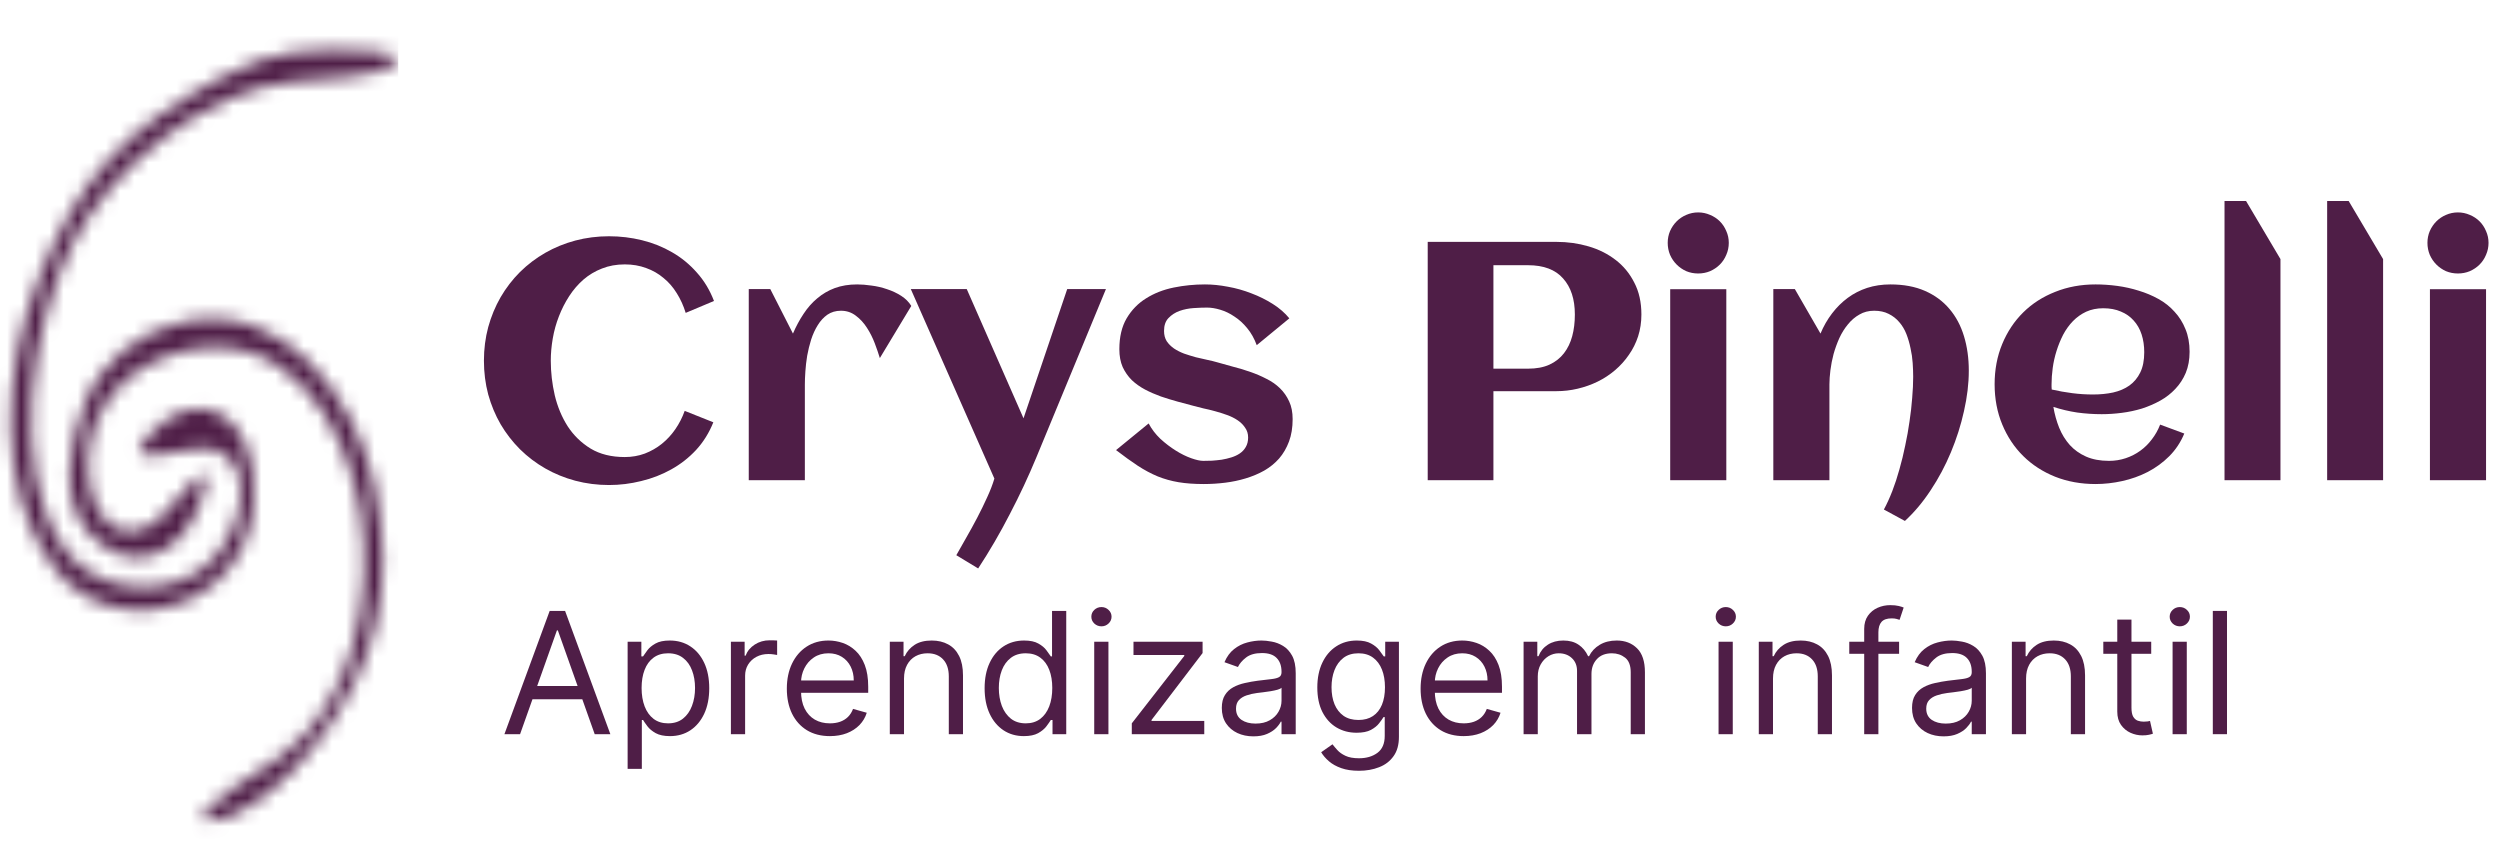
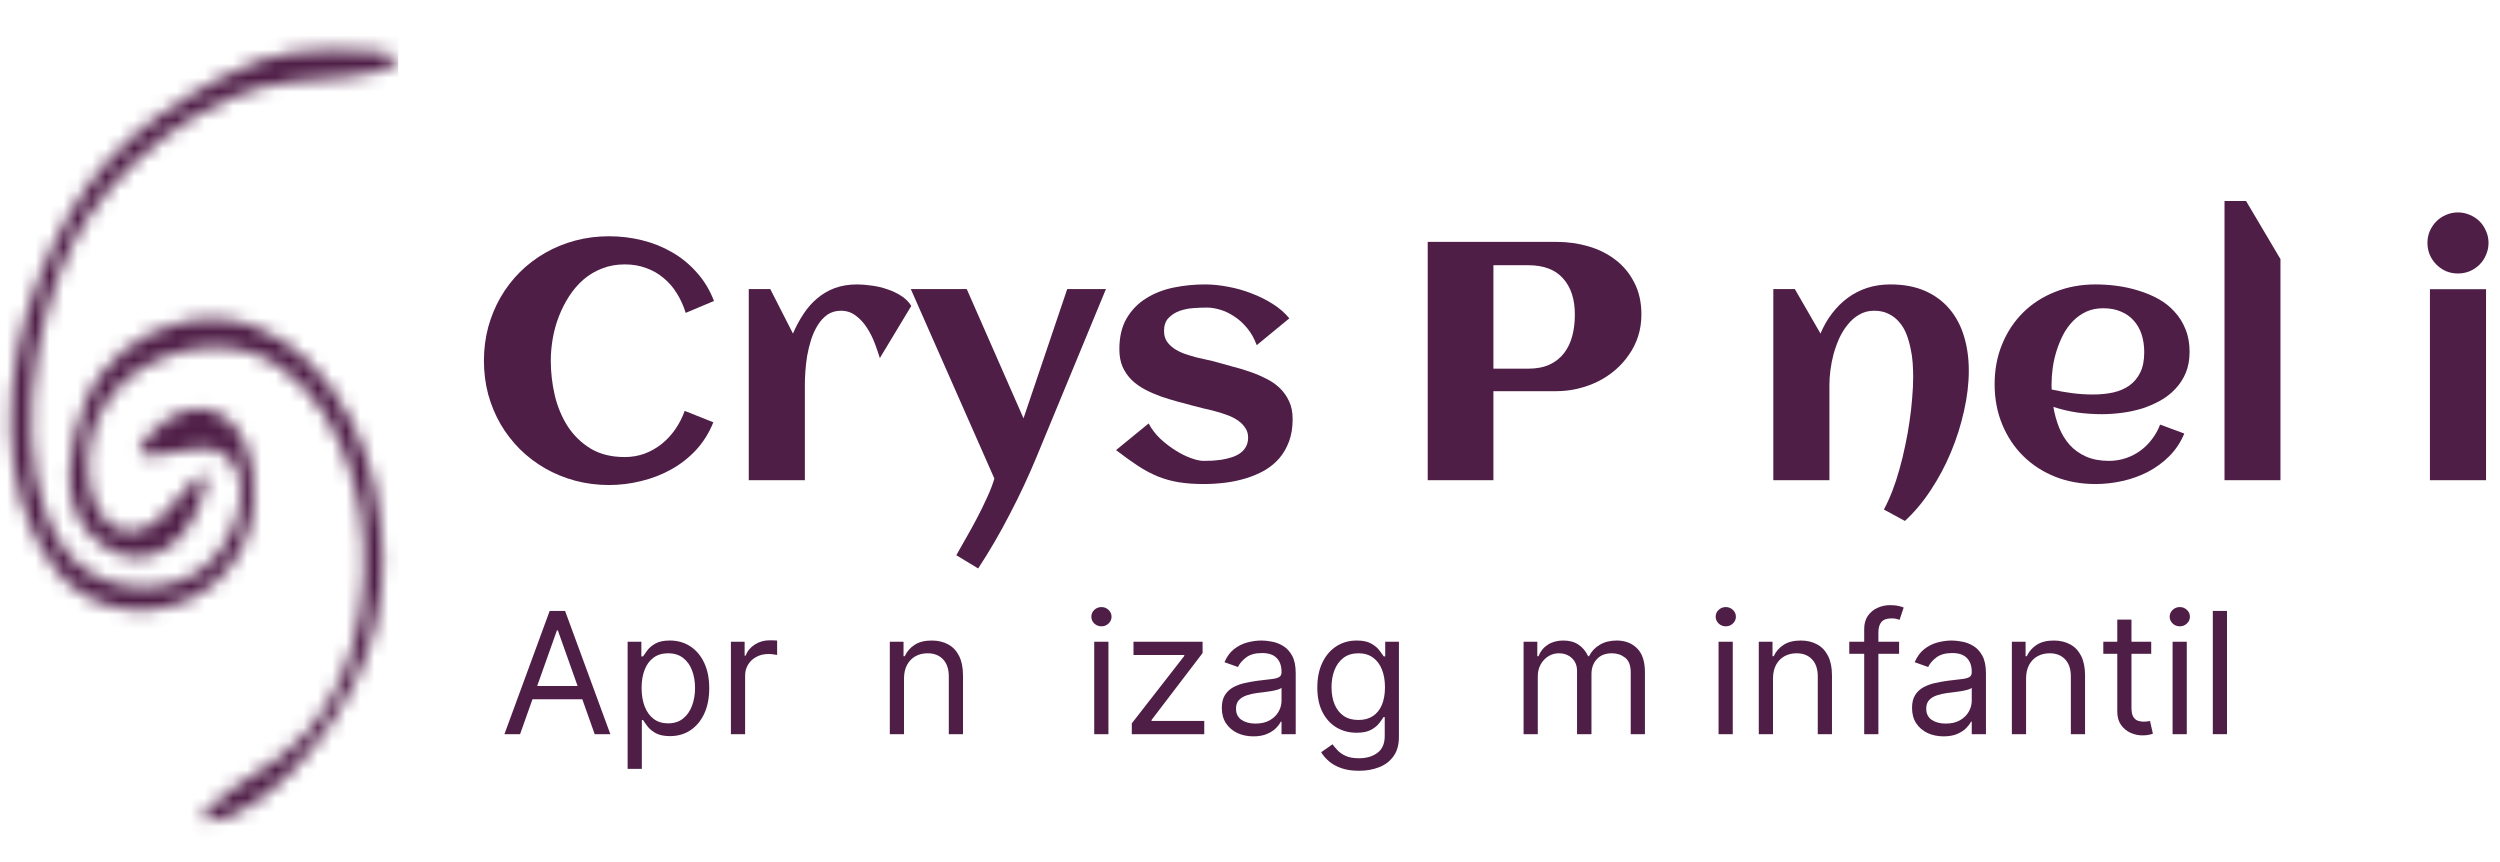
<svg xmlns="http://www.w3.org/2000/svg" width="177" height="61" viewBox="0 0 177 61" fill="none">
  <path d="M176.188 17.195C176.188 17.492 176.129 17.773 176.012 18.039C175.902 18.305 175.75 18.535 175.555 18.73C175.359 18.926 175.129 19.082 174.863 19.199C174.598 19.309 174.316 19.363 174.02 19.363C173.723 19.363 173.441 19.309 173.176 19.199C172.918 19.082 172.691 18.926 172.496 18.73C172.301 18.535 172.145 18.305 172.027 18.039C171.918 17.773 171.863 17.492 171.863 17.195C171.863 16.898 171.918 16.621 172.027 16.363C172.145 16.098 172.301 15.867 172.496 15.672C172.691 15.477 172.918 15.324 173.176 15.215C173.441 15.098 173.723 15.039 174.02 15.039C174.316 15.039 174.598 15.098 174.863 15.215C175.129 15.324 175.359 15.477 175.555 15.672C175.75 15.867 175.902 16.098 176.012 16.363C176.129 16.621 176.188 16.898 176.188 17.195ZM176.012 34H172.039V20.477H176.012V34Z" fill="#4F1E47" />
-   <path d="M168.723 34H164.762V14.23H166.285L168.723 18.344V34Z" fill="#4F1E47" />
  <path d="M161.457 34H157.496V14.23H159.02L161.457 18.344V34Z" fill="#4F1E47" />
  <path d="M145.262 27.578C145.746 27.688 146.23 27.773 146.715 27.836C147.199 27.898 147.688 27.93 148.18 27.93C148.695 27.93 149.172 27.883 149.609 27.789C150.055 27.688 150.438 27.523 150.758 27.297C151.086 27.062 151.344 26.754 151.531 26.371C151.719 25.988 151.812 25.512 151.812 24.941C151.812 24.48 151.75 24.059 151.625 23.676C151.5 23.293 151.312 22.965 151.062 22.691C150.82 22.418 150.52 22.207 150.16 22.059C149.801 21.902 149.383 21.824 148.906 21.824C148.461 21.824 148.059 21.906 147.699 22.07C147.348 22.234 147.035 22.457 146.762 22.738C146.496 23.012 146.266 23.332 146.07 23.699C145.883 24.066 145.727 24.449 145.602 24.848C145.477 25.246 145.387 25.648 145.332 26.055C145.277 26.461 145.25 26.844 145.25 27.203C145.25 27.266 145.25 27.328 145.25 27.391C145.25 27.453 145.254 27.516 145.262 27.578ZM155.023 24.906C155.023 25.461 154.934 25.957 154.754 26.395C154.574 26.824 154.328 27.203 154.016 27.531C153.711 27.859 153.355 28.137 152.949 28.363C152.543 28.59 152.109 28.777 151.648 28.926C151.188 29.066 150.711 29.168 150.219 29.23C149.734 29.293 149.262 29.324 148.801 29.324C148.215 29.324 147.637 29.285 147.066 29.207C146.496 29.121 145.934 28.988 145.379 28.809C145.465 29.324 145.602 29.816 145.789 30.285C145.977 30.746 146.227 31.152 146.539 31.504C146.852 31.848 147.234 32.121 147.688 32.324C148.148 32.527 148.691 32.629 149.316 32.629C149.73 32.629 150.125 32.566 150.5 32.441C150.875 32.316 151.219 32.141 151.531 31.914C151.844 31.688 152.117 31.418 152.352 31.105C152.594 30.793 152.789 30.445 152.938 30.062L154.648 30.695C154.391 31.312 154.035 31.848 153.582 32.301C153.137 32.746 152.629 33.117 152.059 33.414C151.496 33.703 150.895 33.918 150.254 34.059C149.621 34.199 148.992 34.27 148.367 34.27C147.336 34.27 146.383 34.098 145.508 33.754C144.633 33.402 143.879 32.914 143.246 32.289C142.613 31.664 142.117 30.918 141.758 30.051C141.398 29.184 141.219 28.234 141.219 27.203C141.219 26.172 141.398 25.223 141.758 24.355C142.117 23.488 142.613 22.742 143.246 22.117C143.879 21.492 144.633 21.008 145.508 20.664C146.383 20.312 147.336 20.137 148.367 20.137C148.867 20.137 149.379 20.172 149.902 20.242C150.426 20.312 150.934 20.426 151.426 20.582C151.918 20.73 152.383 20.926 152.82 21.168C153.258 21.41 153.637 21.711 153.957 22.07C154.285 22.422 154.543 22.832 154.73 23.301C154.926 23.77 155.023 24.305 155.023 24.906Z" fill="#4F1E47" />
  <path d="M139.391 26.242C139.391 27.156 139.277 28.109 139.051 29.102C138.832 30.094 138.523 31.066 138.125 32.02C137.727 32.973 137.25 33.867 136.695 34.703C136.141 35.547 135.531 36.273 134.867 36.883L133.379 36.074C133.59 35.684 133.789 35.246 133.977 34.762C134.164 34.277 134.332 33.766 134.48 33.227C134.637 32.68 134.773 32.117 134.891 31.539C135.016 30.961 135.117 30.391 135.195 29.828C135.281 29.258 135.344 28.707 135.383 28.176C135.43 27.637 135.453 27.137 135.453 26.676C135.453 26.371 135.441 26.047 135.418 25.703C135.395 25.352 135.344 25.004 135.266 24.66C135.195 24.309 135.098 23.973 134.973 23.652C134.848 23.332 134.68 23.051 134.469 22.809C134.266 22.566 134.016 22.371 133.719 22.223C133.43 22.074 133.086 22 132.688 22C132.297 22 131.949 22.09 131.645 22.27C131.34 22.441 131.07 22.672 130.836 22.961C130.602 23.242 130.398 23.566 130.227 23.934C130.062 24.301 129.926 24.68 129.816 25.07C129.715 25.453 129.641 25.832 129.594 26.207C129.547 26.582 129.523 26.918 129.523 27.215V34H125.551V20.465H127.074L128.891 23.617C129.109 23.094 129.383 22.617 129.711 22.188C130.039 21.758 130.41 21.391 130.824 21.086C131.238 20.781 131.695 20.547 132.195 20.383C132.703 20.219 133.25 20.137 133.836 20.137C134.773 20.137 135.59 20.289 136.285 20.594C136.98 20.898 137.559 21.324 138.02 21.871C138.48 22.41 138.824 23.055 139.051 23.805C139.277 24.547 139.391 25.359 139.391 26.242Z" fill="#4F1E47" />
-   <path d="M122.398 17.195C122.398 17.492 122.34 17.773 122.223 18.039C122.113 18.305 121.961 18.535 121.766 18.73C121.57 18.926 121.34 19.082 121.074 19.199C120.809 19.309 120.527 19.363 120.23 19.363C119.934 19.363 119.652 19.309 119.387 19.199C119.129 19.082 118.902 18.926 118.707 18.73C118.512 18.535 118.355 18.305 118.238 18.039C118.129 17.773 118.074 17.492 118.074 17.195C118.074 16.898 118.129 16.621 118.238 16.363C118.355 16.098 118.512 15.867 118.707 15.672C118.902 15.477 119.129 15.324 119.387 15.215C119.652 15.098 119.934 15.039 120.23 15.039C120.527 15.039 120.809 15.098 121.074 15.215C121.34 15.324 121.57 15.477 121.766 15.672C121.961 15.867 122.113 16.098 122.223 16.363C122.34 16.621 122.398 16.898 122.398 17.195ZM122.223 34H118.25V20.477H122.223V34Z" fill="#4F1E47" />
  <path d="M105.734 34H101.082V17.125H110.199C110.988 17.125 111.742 17.23 112.461 17.441C113.188 17.652 113.828 17.973 114.383 18.402C114.938 18.824 115.379 19.359 115.707 20.008C116.043 20.648 116.211 21.402 116.211 22.27C116.211 22.816 116.133 23.332 115.977 23.816C115.82 24.293 115.602 24.73 115.32 25.129C115.047 25.527 114.723 25.887 114.348 26.207C113.973 26.527 113.562 26.797 113.117 27.016C112.672 27.234 112.199 27.402 111.699 27.52C111.207 27.637 110.707 27.695 110.199 27.695H105.734V34ZM111.5 22.27C111.5 21.184 111.223 20.332 110.668 19.715C110.121 19.09 109.293 18.777 108.184 18.777H105.734V26.102H108.184C108.777 26.102 109.281 26.008 109.695 25.82C110.117 25.625 110.461 25.355 110.727 25.012C110.992 24.668 111.188 24.266 111.312 23.805C111.438 23.336 111.5 22.824 111.5 22.27Z" fill="#4F1E47" />
  <path d="M91.519 29.676C91.519 30.27 91.434 30.797 91.262 31.258C91.09 31.719 90.856 32.121 90.559 32.465C90.262 32.801 89.91 33.086 89.504 33.32C89.098 33.547 88.66 33.73 88.191 33.871C87.731 34.012 87.246 34.113 86.738 34.176C86.231 34.238 85.727 34.27 85.227 34.27C84.555 34.27 83.961 34.227 83.445 34.141C82.93 34.055 82.438 33.918 81.969 33.73C81.5 33.535 81.031 33.285 80.562 32.98C80.102 32.676 79.586 32.305 79.016 31.867L81.324 29.98C81.535 30.379 81.812 30.742 82.156 31.07C82.508 31.391 82.871 31.668 83.246 31.902C83.621 32.137 83.984 32.316 84.336 32.441C84.688 32.566 84.973 32.629 85.191 32.629C85.371 32.629 85.574 32.625 85.801 32.617C86.027 32.602 86.258 32.578 86.492 32.547C86.727 32.508 86.957 32.453 87.184 32.383C87.41 32.312 87.609 32.219 87.781 32.102C87.961 31.977 88.102 31.824 88.203 31.645C88.312 31.457 88.367 31.234 88.367 30.977C88.367 30.711 88.297 30.48 88.156 30.285C88.023 30.082 87.848 29.906 87.629 29.758C87.41 29.609 87.16 29.484 86.879 29.383C86.598 29.281 86.312 29.191 86.023 29.113C85.742 29.035 85.469 28.969 85.203 28.914C84.938 28.852 84.707 28.793 84.512 28.738C84.152 28.637 83.773 28.535 83.375 28.434C82.977 28.324 82.582 28.203 82.191 28.07C81.801 27.93 81.426 27.766 81.066 27.578C80.715 27.391 80.402 27.168 80.129 26.91C79.863 26.645 79.648 26.336 79.484 25.984C79.328 25.625 79.25 25.207 79.25 24.73C79.25 23.855 79.422 23.125 79.766 22.539C80.117 21.945 80.578 21.473 81.148 21.121C81.719 20.762 82.367 20.508 83.094 20.359C83.82 20.211 84.559 20.137 85.309 20.137C85.824 20.137 86.367 20.191 86.938 20.301C87.508 20.402 88.062 20.559 88.602 20.77C89.141 20.973 89.644 21.223 90.113 21.52C90.582 21.816 90.973 22.156 91.285 22.539L88.977 24.438C88.805 23.969 88.578 23.566 88.297 23.23C88.023 22.895 87.723 22.621 87.394 22.41C87.074 22.191 86.742 22.031 86.398 21.93C86.062 21.828 85.75 21.777 85.461 21.777C85.18 21.777 84.863 21.789 84.512 21.812C84.16 21.836 83.828 21.902 83.516 22.012C83.211 22.121 82.949 22.289 82.731 22.516C82.519 22.734 82.414 23.039 82.414 23.43C82.414 23.711 82.477 23.953 82.602 24.156C82.734 24.352 82.906 24.523 83.117 24.672C83.328 24.812 83.566 24.934 83.832 25.035C84.106 25.129 84.383 25.215 84.664 25.293C84.945 25.363 85.219 25.426 85.484 25.48C85.75 25.535 85.988 25.594 86.199 25.656C86.559 25.758 86.938 25.863 87.336 25.973C87.742 26.074 88.141 26.195 88.531 26.336C88.922 26.469 89.297 26.629 89.656 26.816C90.023 26.996 90.344 27.219 90.617 27.484C90.891 27.75 91.109 28.062 91.273 28.422C91.438 28.773 91.519 29.191 91.519 29.676Z" fill="#4F1E47" />
  <path d="M78.301 20.465L73.379 32.371C72.816 33.73 72.188 35.074 71.492 36.402C70.805 37.738 70.059 39.02 69.254 40.246L67.707 39.309C67.902 38.957 68.133 38.551 68.398 38.09C68.664 37.629 68.926 37.152 69.184 36.66C69.441 36.168 69.68 35.68 69.898 35.195C70.117 34.719 70.285 34.281 70.402 33.883L64.484 20.465H68.445L72.465 29.617L75.559 20.465H78.301Z" fill="#4F1E47" />
  <path d="M64.519 21.66L62.293 25.352C62.199 25.039 62.078 24.688 61.93 24.297C61.781 23.906 61.598 23.543 61.379 23.207C61.16 22.863 60.898 22.578 60.594 22.352C60.289 22.117 59.938 22 59.539 22C59.172 22 58.852 22.094 58.578 22.281C58.312 22.469 58.086 22.715 57.898 23.02C57.711 23.316 57.555 23.656 57.43 24.039C57.312 24.414 57.219 24.797 57.148 25.188C57.086 25.57 57.043 25.941 57.02 26.301C56.996 26.652 56.984 26.957 56.984 27.215V34H53.012V20.465H54.535L56.141 23.617C56.359 23.109 56.609 22.645 56.891 22.223C57.172 21.793 57.496 21.426 57.863 21.121C58.23 20.809 58.645 20.566 59.105 20.395C59.574 20.223 60.102 20.137 60.688 20.137C60.992 20.137 61.332 20.164 61.707 20.219C62.082 20.266 62.449 20.352 62.809 20.477C63.168 20.594 63.5 20.75 63.805 20.945C64.109 21.141 64.348 21.379 64.519 21.66Z" fill="#4F1E47" />
  <path d="M50.551 21.309L48.547 22.152C48.391 21.645 48.18 21.18 47.914 20.758C47.656 20.336 47.344 19.977 46.977 19.68C46.617 19.375 46.207 19.141 45.746 18.977C45.285 18.805 44.781 18.719 44.234 18.719C43.648 18.719 43.109 18.816 42.617 19.012C42.133 19.199 41.695 19.461 41.305 19.797C40.922 20.133 40.586 20.523 40.297 20.969C40.008 21.414 39.766 21.891 39.57 22.398C39.375 22.898 39.23 23.418 39.137 23.957C39.043 24.496 38.996 25.023 38.996 25.539C38.996 26.359 39.09 27.176 39.277 27.988C39.473 28.801 39.777 29.531 40.191 30.18C40.613 30.828 41.156 31.355 41.82 31.762C42.484 32.16 43.289 32.359 44.234 32.359C44.734 32.359 45.207 32.277 45.652 32.113C46.098 31.941 46.5 31.711 46.859 31.422C47.227 31.125 47.547 30.777 47.82 30.379C48.094 29.98 48.312 29.551 48.477 29.09L50.504 29.898C50.207 30.641 49.801 31.293 49.285 31.855C48.77 32.41 48.18 32.871 47.516 33.238C46.859 33.605 46.152 33.879 45.395 34.059C44.645 34.246 43.887 34.34 43.121 34.34C42.293 34.34 41.496 34.238 40.73 34.035C39.973 33.832 39.266 33.543 38.609 33.168C37.953 32.793 37.355 32.34 36.816 31.809C36.285 31.277 35.828 30.688 35.445 30.039C35.07 29.391 34.777 28.688 34.566 27.93C34.363 27.164 34.262 26.367 34.262 25.539C34.262 24.711 34.363 23.918 34.566 23.16C34.777 22.395 35.07 21.688 35.445 21.039C35.828 20.383 36.285 19.789 36.816 19.258C37.355 18.727 37.953 18.273 38.609 17.898C39.266 17.523 39.973 17.234 40.73 17.031C41.496 16.828 42.293 16.727 43.121 16.727C43.918 16.727 44.695 16.82 45.453 17.008C46.219 17.195 46.93 17.48 47.586 17.863C48.242 18.238 48.824 18.715 49.332 19.293C49.848 19.863 50.254 20.535 50.551 21.309Z" fill="#4F1E47" />
  <path d="M157.672 43.253V51.98H156.667V43.253H157.672Z" fill="#4F1E47" />
  <path d="M153.819 51.98V45.435H154.824V51.98H153.819ZM154.33 44.344C154.134 44.344 153.965 44.277 153.823 44.144C153.684 44.01 153.614 43.849 153.614 43.662C153.614 43.474 153.684 43.314 153.823 43.181C153.965 43.047 154.134 42.98 154.33 42.98C154.526 42.98 154.694 43.047 154.833 43.181C154.975 43.314 155.046 43.474 155.046 43.662C155.046 43.849 154.975 44.01 154.833 44.144C154.694 44.277 154.526 44.344 154.33 44.344Z" fill="#4F1E47" />
  <path d="M152.306 45.435V46.287H148.914V45.435H152.306ZM149.903 43.867H150.908V50.105C150.908 50.389 150.95 50.602 151.032 50.744C151.117 50.884 151.225 50.977 151.356 51.026C151.489 51.071 151.63 51.094 151.778 51.094C151.888 51.094 151.979 51.088 152.05 51.077C152.121 51.063 152.178 51.051 152.221 51.043L152.425 51.946C152.357 51.972 152.262 51.997 152.14 52.023C152.018 52.051 151.863 52.065 151.675 52.065C151.391 52.065 151.113 52.004 150.84 51.882C150.57 51.76 150.346 51.574 150.167 51.324C149.991 51.074 149.903 50.759 149.903 50.378V43.867Z" fill="#4F1E47" />
  <path d="M143.446 48.043V51.98H142.44V45.435H143.412V46.458H143.497C143.65 46.125 143.883 45.858 144.196 45.656C144.508 45.452 144.912 45.349 145.406 45.349C145.849 45.349 146.237 45.44 146.569 45.622C146.902 45.801 147.16 46.074 147.345 46.44C147.529 46.804 147.622 47.264 147.622 47.821V51.98H146.616V47.889C146.616 47.375 146.483 46.974 146.216 46.688C145.948 46.398 145.582 46.253 145.116 46.253C144.795 46.253 144.508 46.322 144.255 46.462C144.005 46.601 143.808 46.804 143.663 47.071C143.518 47.338 143.446 47.662 143.446 48.043Z" fill="#4F1E47" />
  <path d="M137.605 52.134C137.19 52.134 136.813 52.056 136.475 51.899C136.137 51.74 135.869 51.511 135.67 51.213C135.471 50.912 135.372 50.548 135.372 50.122C135.372 49.747 135.445 49.443 135.593 49.21C135.741 48.974 135.938 48.79 136.186 48.656C136.433 48.523 136.705 48.423 137.004 48.358C137.305 48.29 137.607 48.236 137.911 48.196C138.309 48.145 138.632 48.107 138.879 48.081C139.129 48.053 139.31 48.006 139.424 47.94C139.541 47.875 139.599 47.761 139.599 47.599V47.565C139.599 47.145 139.484 46.818 139.254 46.585C139.026 46.352 138.681 46.236 138.218 46.236C137.738 46.236 137.362 46.341 137.089 46.551C136.816 46.761 136.624 46.986 136.514 47.224L135.559 46.884C135.73 46.486 135.957 46.176 136.241 45.955C136.528 45.73 136.84 45.574 137.178 45.486C137.519 45.395 137.855 45.349 138.184 45.349C138.394 45.349 138.636 45.375 138.909 45.426C139.184 45.474 139.45 45.575 139.705 45.729C139.964 45.882 140.178 46.114 140.349 46.423C140.519 46.733 140.605 47.148 140.605 47.668V51.98H139.599V51.094H139.548C139.48 51.236 139.366 51.388 139.207 51.55C139.048 51.712 138.836 51.849 138.572 51.963C138.308 52.077 137.985 52.134 137.605 52.134ZM137.758 51.23C138.156 51.23 138.491 51.152 138.764 50.996C139.039 50.84 139.247 50.638 139.386 50.391C139.528 50.144 139.599 49.884 139.599 49.611V48.69C139.556 48.742 139.462 48.788 139.318 48.831C139.176 48.871 139.011 48.906 138.823 48.938C138.639 48.966 138.458 48.992 138.282 49.014C138.109 49.034 137.968 49.051 137.86 49.065C137.599 49.099 137.355 49.155 137.127 49.232C136.903 49.306 136.721 49.418 136.582 49.568C136.445 49.716 136.377 49.918 136.377 50.173C136.377 50.523 136.507 50.787 136.765 50.966C137.026 51.142 137.357 51.23 137.758 51.23Z" fill="#4F1E47" />
  <path d="M134.456 45.435V46.287H130.928V45.435H134.456ZM131.985 51.98V44.531C131.985 44.156 132.073 43.844 132.249 43.594C132.425 43.344 132.654 43.156 132.935 43.031C133.216 42.906 133.513 42.844 133.825 42.844C134.073 42.844 134.274 42.864 134.431 42.904C134.587 42.943 134.703 42.98 134.78 43.014L134.49 43.884C134.439 43.867 134.368 43.845 134.277 43.82C134.189 43.794 134.073 43.781 133.928 43.781C133.595 43.781 133.355 43.865 133.208 44.033C133.063 44.2 132.99 44.446 132.99 44.77V51.98H131.985Z" fill="#4F1E47" />
  <path d="M125.528 48.043V51.98H124.522V45.435H125.494V46.458H125.579C125.732 46.125 125.965 45.858 126.278 45.656C126.59 45.452 126.994 45.349 127.488 45.349C127.931 45.349 128.319 45.44 128.651 45.622C128.984 45.801 129.242 46.074 129.427 46.44C129.611 46.804 129.704 47.264 129.704 47.821V51.98H128.698V47.889C128.698 47.375 128.565 46.974 128.298 46.688C128.03 46.398 127.664 46.253 127.198 46.253C126.877 46.253 126.59 46.322 126.337 46.462C126.087 46.601 125.89 46.804 125.745 47.071C125.6 47.338 125.528 47.662 125.528 48.043Z" fill="#4F1E47" />
  <path d="M121.674 51.98V45.435H122.68V51.98H121.674ZM122.186 44.344C121.99 44.344 121.821 44.277 121.679 44.144C121.539 44.01 121.47 43.849 121.47 43.662C121.47 43.474 121.539 43.314 121.679 43.181C121.821 43.047 121.99 42.98 122.186 42.98C122.382 42.98 122.549 43.047 122.688 43.181C122.831 43.314 122.902 43.474 122.902 43.662C122.902 43.849 122.831 44.01 122.688 44.144C122.549 44.277 122.382 44.344 122.186 44.344Z" fill="#4F1E47" />
  <path d="M107.87 51.98V45.435H108.841V46.458H108.926C109.063 46.108 109.283 45.837 109.587 45.644C109.891 45.447 110.256 45.349 110.682 45.349C111.114 45.349 111.473 45.447 111.76 45.644C112.05 45.837 112.276 46.108 112.438 46.458H112.506C112.674 46.119 112.925 45.851 113.26 45.652C113.595 45.45 113.997 45.349 114.466 45.349C115.051 45.349 115.53 45.533 115.902 45.899C116.274 46.263 116.461 46.83 116.461 47.599V51.98H115.455V47.599C115.455 47.117 115.323 46.771 115.059 46.564C114.794 46.357 114.483 46.253 114.125 46.253C113.665 46.253 113.309 46.392 113.056 46.67C112.803 46.946 112.676 47.295 112.676 47.719V51.98H111.654V47.497C111.654 47.125 111.533 46.825 111.292 46.598C111.05 46.368 110.739 46.253 110.358 46.253C110.097 46.253 109.853 46.322 109.625 46.462C109.401 46.601 109.219 46.794 109.08 47.041C108.943 47.286 108.875 47.568 108.875 47.889V51.98H107.87Z" fill="#4F1E47" />
-   <path d="M103.63 52.117C102.999 52.117 102.455 51.977 101.998 51.699C101.543 51.418 101.192 51.026 100.945 50.523C100.701 50.017 100.579 49.429 100.579 48.759C100.579 48.088 100.701 47.497 100.945 46.986C101.192 46.472 101.536 46.071 101.976 45.784C102.42 45.494 102.937 45.349 103.527 45.349C103.868 45.349 104.205 45.406 104.537 45.52C104.87 45.634 105.172 45.818 105.445 46.074C105.718 46.327 105.935 46.662 106.097 47.08C106.259 47.497 106.34 48.011 106.34 48.622V49.048H101.295V48.179H105.317C105.317 47.81 105.243 47.48 105.096 47.19C104.951 46.901 104.743 46.672 104.473 46.504C104.206 46.337 103.891 46.253 103.527 46.253C103.127 46.253 102.78 46.352 102.488 46.551C102.198 46.747 101.975 47.003 101.819 47.318C101.662 47.634 101.584 47.972 101.584 48.333V48.912C101.584 49.406 101.67 49.825 101.84 50.169C102.013 50.51 102.253 50.77 102.56 50.949C102.867 51.125 103.223 51.213 103.63 51.213C103.894 51.213 104.133 51.176 104.346 51.102C104.562 51.026 104.748 50.912 104.904 50.761C105.06 50.608 105.181 50.418 105.266 50.19L106.238 50.463C106.135 50.793 105.964 51.083 105.722 51.333C105.481 51.58 105.182 51.773 104.827 51.912C104.472 52.048 104.073 52.117 103.63 52.117Z" fill="#4F1E47" />
  <path d="M96.215 54.571C95.729 54.571 95.312 54.509 94.962 54.384C94.613 54.261 94.322 54.099 94.089 53.898C93.858 53.699 93.675 53.486 93.539 53.259L94.34 52.696C94.431 52.815 94.546 52.952 94.685 53.105C94.824 53.261 95.015 53.396 95.256 53.51C95.501 53.627 95.82 53.685 96.215 53.685C96.743 53.685 97.18 53.557 97.523 53.301C97.867 53.045 98.039 52.645 98.039 52.099V50.77H97.954C97.88 50.889 97.775 51.037 97.638 51.213C97.505 51.386 97.312 51.541 97.059 51.678C96.809 51.811 96.471 51.878 96.044 51.878C95.516 51.878 95.042 51.753 94.621 51.503C94.204 51.253 93.873 50.889 93.628 50.412C93.387 49.935 93.266 49.355 93.266 48.673C93.266 48.003 93.384 47.419 93.62 46.922C93.856 46.422 94.184 46.036 94.604 45.763C95.025 45.487 95.51 45.349 96.062 45.349C96.488 45.349 96.826 45.42 97.076 45.563C97.329 45.702 97.522 45.861 97.655 46.04C97.792 46.216 97.897 46.361 97.971 46.474H98.073V45.435H99.044V52.168C99.044 52.73 98.917 53.188 98.661 53.54C98.408 53.895 98.067 54.155 97.638 54.32C97.212 54.487 96.738 54.571 96.215 54.571ZM96.181 50.974C96.584 50.974 96.925 50.882 97.204 50.697C97.482 50.513 97.694 50.247 97.839 49.901C97.983 49.554 98.056 49.139 98.056 48.656C98.056 48.185 97.985 47.769 97.843 47.408C97.701 47.047 97.49 46.764 97.212 46.56C96.934 46.355 96.59 46.253 96.181 46.253C95.755 46.253 95.4 46.361 95.115 46.577C94.834 46.793 94.623 47.083 94.481 47.446C94.341 47.81 94.272 48.213 94.272 48.656C94.272 49.111 94.343 49.513 94.485 49.862C94.63 50.209 94.843 50.482 95.124 50.681C95.408 50.877 95.76 50.974 96.181 50.974Z" fill="#4F1E47" />
  <path d="M88.737 52.134C88.323 52.134 87.946 52.056 87.608 51.899C87.27 51.74 87.002 51.511 86.803 51.213C86.604 50.912 86.504 50.548 86.504 50.122C86.504 49.747 86.578 49.443 86.726 49.21C86.874 48.974 87.071 48.79 87.318 48.656C87.566 48.523 87.838 48.423 88.136 48.358C88.438 48.29 88.74 48.236 89.044 48.196C89.442 48.145 89.764 48.107 90.011 48.081C90.261 48.053 90.443 48.006 90.557 47.94C90.673 47.875 90.732 47.761 90.732 47.599V47.565C90.732 47.145 90.617 46.818 90.386 46.585C90.159 46.352 89.814 46.236 89.351 46.236C88.871 46.236 88.495 46.341 88.222 46.551C87.949 46.761 87.757 46.986 87.646 47.224L86.692 46.884C86.862 46.486 87.09 46.176 87.374 45.955C87.661 45.73 87.973 45.574 88.311 45.486C88.652 45.395 88.987 45.349 89.317 45.349C89.527 45.349 89.769 45.375 90.041 45.426C90.317 45.474 90.582 45.575 90.838 45.729C91.097 45.882 91.311 46.114 91.482 46.423C91.652 46.733 91.737 47.148 91.737 47.668V51.98H90.732V51.094H90.68C90.612 51.236 90.499 51.388 90.34 51.55C90.18 51.712 89.969 51.849 89.705 51.963C89.441 52.077 89.118 52.134 88.737 52.134ZM88.891 51.23C89.288 51.23 89.624 51.152 89.896 50.996C90.172 50.84 90.379 50.638 90.519 50.391C90.661 50.144 90.732 49.884 90.732 49.611V48.69C90.689 48.742 90.595 48.788 90.45 48.831C90.308 48.871 90.144 48.906 89.956 48.938C89.771 48.966 89.591 48.992 89.415 49.014C89.242 49.034 89.101 49.051 88.993 49.065C88.732 49.099 88.487 49.155 88.26 49.232C88.036 49.306 87.854 49.418 87.715 49.568C87.578 49.716 87.51 49.918 87.51 50.173C87.51 50.523 87.639 50.787 87.898 50.966C88.159 51.142 88.49 51.23 88.891 51.23Z" fill="#4F1E47" />
  <path d="M80.131 51.98V51.213L83.847 46.44V46.372H80.251V45.435H85.143V46.236L81.529 50.974V51.043H85.262V51.98H80.131Z" fill="#4F1E47" />
  <path d="M77.471 51.98V45.435H78.477V51.98H77.471ZM77.983 44.344C77.787 44.344 77.618 44.277 77.475 44.144C77.336 44.01 77.267 43.849 77.267 43.662C77.267 43.474 77.336 43.314 77.475 43.181C77.618 43.047 77.787 42.98 77.983 42.98C78.178 42.98 78.346 43.047 78.485 43.181C78.627 43.314 78.698 43.474 78.698 43.662C78.698 43.849 78.627 44.01 78.485 44.144C78.346 44.277 78.178 44.344 77.983 44.344Z" fill="#4F1E47" />
-   <path d="M72.49 52.117C71.944 52.117 71.463 51.979 71.045 51.703C70.628 51.425 70.301 51.033 70.065 50.527C69.829 50.019 69.711 49.418 69.711 48.724C69.711 48.037 69.829 47.44 70.065 46.935C70.301 46.429 70.629 46.038 71.049 45.763C71.47 45.487 71.956 45.349 72.507 45.349C72.933 45.349 73.27 45.42 73.517 45.563C73.767 45.702 73.957 45.861 74.088 46.04C74.221 46.216 74.325 46.361 74.399 46.474H74.484V43.253H75.49V51.98H74.518V50.974H74.399C74.325 51.094 74.22 51.244 74.084 51.426C73.947 51.605 73.753 51.766 73.5 51.908C73.247 52.047 72.91 52.117 72.49 52.117ZM72.626 51.213C73.03 51.213 73.371 51.108 73.649 50.898C73.927 50.685 74.139 50.391 74.284 50.016C74.429 49.638 74.501 49.202 74.501 48.708C74.501 48.219 74.43 47.791 74.288 47.425C74.146 47.056 73.936 46.769 73.657 46.564C73.379 46.357 73.035 46.253 72.626 46.253C72.2 46.253 71.845 46.362 71.561 46.581C71.28 46.797 71.068 47.091 70.926 47.463C70.787 47.833 70.717 48.247 70.717 48.708C70.717 49.173 70.788 49.597 70.93 49.977C71.075 50.355 71.288 50.656 71.569 50.881C71.853 51.102 72.206 51.213 72.626 51.213Z" fill="#4F1E47" />
  <path d="M64.004 48.043V51.98H62.998V45.435H63.97V46.458H64.055C64.209 46.125 64.442 45.858 64.754 45.656C65.067 45.452 65.47 45.349 65.964 45.349C66.408 45.349 66.795 45.44 67.128 45.622C67.46 45.801 67.719 46.074 67.903 46.44C68.088 46.804 68.18 47.264 68.18 47.821V51.98H67.175V47.889C67.175 47.375 67.041 46.974 66.774 46.688C66.507 46.398 66.141 46.253 65.675 46.253C65.354 46.253 65.067 46.322 64.814 46.462C64.564 46.601 64.366 46.804 64.222 47.071C64.077 47.338 64.004 47.662 64.004 48.043Z" fill="#4F1E47" />
-   <path d="M58.759 52.117C58.128 52.117 57.584 51.977 57.127 51.699C56.672 51.418 56.321 51.026 56.074 50.523C55.83 50.017 55.708 49.429 55.708 48.759C55.708 48.088 55.83 47.497 56.074 46.986C56.321 46.472 56.665 46.071 57.105 45.784C57.548 45.494 58.066 45.349 58.656 45.349C58.997 45.349 59.334 45.406 59.666 45.52C59.999 45.634 60.301 45.818 60.574 46.074C60.847 46.327 61.064 46.662 61.226 47.08C61.388 47.497 61.469 48.011 61.469 48.622V49.048H56.423V48.179H60.446C60.446 47.81 60.372 47.48 60.225 47.19C60.08 46.901 59.872 46.672 59.602 46.504C59.335 46.337 59.02 46.253 58.656 46.253C58.256 46.253 57.909 46.352 57.617 46.551C57.327 46.747 57.104 47.003 56.948 47.318C56.791 47.634 56.713 47.972 56.713 48.333V48.912C56.713 49.406 56.798 49.825 56.969 50.169C57.142 50.51 57.382 50.77 57.689 50.949C57.996 51.125 58.352 51.213 58.759 51.213C59.023 51.213 59.261 51.176 59.475 51.102C59.691 51.026 59.877 50.912 60.033 50.761C60.189 50.608 60.31 50.418 60.395 50.19L61.367 50.463C61.264 50.793 61.093 51.083 60.851 51.333C60.609 51.58 60.311 51.773 59.956 51.912C59.601 52.048 59.202 52.117 58.759 52.117Z" fill="#4F1E47" />
  <path d="M51.748 51.98V45.435H52.72V46.423H52.788C52.908 46.099 53.123 45.837 53.436 45.635C53.748 45.433 54.101 45.333 54.493 45.333C54.567 45.333 54.659 45.334 54.77 45.337C54.881 45.34 54.964 45.344 55.021 45.349V46.372C54.987 46.364 54.909 46.351 54.787 46.334C54.668 46.314 54.541 46.304 54.408 46.304C54.089 46.304 53.805 46.371 53.555 46.504C53.308 46.635 53.112 46.817 52.967 47.05C52.825 47.28 52.754 47.543 52.754 47.838V51.98H51.748Z" fill="#4F1E47" />
  <path d="M44.436 54.435V45.435H45.408V46.474H45.527C45.601 46.361 45.703 46.216 45.834 46.04C45.967 45.861 46.158 45.702 46.405 45.563C46.655 45.42 46.993 45.349 47.419 45.349C47.97 45.349 48.456 45.487 48.876 45.763C49.297 46.038 49.625 46.429 49.861 46.935C50.096 47.44 50.214 48.037 50.214 48.724C50.214 49.418 50.096 50.019 49.861 50.527C49.625 51.033 49.298 51.425 48.881 51.703C48.463 51.979 47.981 52.117 47.436 52.117C47.016 52.117 46.679 52.047 46.426 51.908C46.173 51.766 45.979 51.605 45.842 51.426C45.706 51.244 45.601 51.094 45.527 50.974H45.442V54.435H44.436ZM45.425 48.708C45.425 49.202 45.497 49.638 45.642 50.016C45.787 50.391 45.998 50.685 46.277 50.898C46.555 51.108 46.896 51.213 47.3 51.213C47.72 51.213 48.071 51.102 48.352 50.881C48.636 50.656 48.849 50.355 48.991 49.977C49.136 49.597 49.209 49.173 49.209 48.708C49.209 48.247 49.138 47.833 48.996 47.463C48.856 47.091 48.645 46.797 48.361 46.581C48.08 46.362 47.726 46.253 47.3 46.253C46.891 46.253 46.547 46.357 46.268 46.564C45.99 46.769 45.78 47.056 45.638 47.425C45.496 47.791 45.425 48.219 45.425 48.708Z" fill="#4F1E47" />
  <path d="M36.821 51.98H35.713L38.917 43.253H40.008L43.213 51.98H42.105L39.497 44.634H39.429L36.821 51.98ZM37.23 48.571H41.696V49.509H37.23V48.571Z" fill="#4F1E47" />
  <mask id="mask0_216_22" style="mask-type:alpha" maskUnits="userSpaceOnUse" x="0" y="0" width="29" height="61">
    <path fill-rule="evenodd" clip-rule="evenodd" d="M20.825 5.764C22.75 5.603 26.59 5.437 27.81 4.65C28.98 3.896 26.682 3.638 26.306 3.621C21.917 3.412 19.573 3.419 15.704 5.471C8.876 9.092 5.513 12.705 2.673 19.917C0.261 26.041 -0.372 34.691 3.845 40.211C8.466 46.261 19.174 42.75 17.891 33.371C17.282 28.914 13.702 27.372 10.563 30.812C7.929 33.698 13.617 31.256 15.286 31.842C18.453 32.956 17.01 38.667 13.946 40.55C10.905 42.418 6.522 41.765 4.462 38.734C0.634 33.102 2.208 23.04 5.131 17.241C7.877 11.792 14.651 6.301 20.825 5.764Z" fill="#4F1E47" />
    <path fill-rule="evenodd" clip-rule="evenodd" d="M13.039 22.767C9.85 23.436 7.149 25.592 5.987 28.611C4.89 31.465 4.119 35.476 6.479 37.923C9.331 40.88 12.767 39.321 14.092 35.777C16.015 30.633 12.127 36.057 11.206 36.808C5.963 41.082 2.768 27.772 12.519 24.981C20.051 22.824 24.427 29.683 25.514 36.171C26.526 42.217 25 49.872 19.764 53.645C19.748 53.657 12.444 58.167 14.816 58.112C17.428 58.052 20.623 54.874 22.15 52.942C26.655 47.242 28.049 41.553 26.479 34.284C25.148 28.125 20.115 21.283 13.039 22.767Z" fill="#4F1E47" />
    <path fill-rule="evenodd" clip-rule="evenodd" d="M28.647 3.536C28.628 3.494 28.702 3.505 28.562 3.445C28.518 3.427 28.49 3.433 28.449 3.433C28.486 3.516 28.558 3.529 28.647 3.536Z" fill="#4F1E47" />
    <path fill-rule="evenodd" clip-rule="evenodd" d="M26.005 38.556C26.025 38.457 26.016 38.436 25.956 38.354C25.926 38.447 25.948 38.473 26.005 38.556Z" fill="#4F1E47" />
    <path fill-rule="evenodd" clip-rule="evenodd" d="M11.071 29.915L11.265 29.701C11.176 29.752 11.101 29.812 11.071 29.915ZM11.034 29.912C11.031 29.916 11.043 29.918 11.044 29.923C11.044 29.925 11.048 29.928 11.048 29.928C11.047 29.927 11.072 29.864 11.034 29.912Z" fill="#4F1E47" />
    <path fill-rule="evenodd" clip-rule="evenodd" d="M4.566 35.689C4.66 35.661 4.632 35.695 4.643 35.598C4.587 35.616 4.56 35.602 4.566 35.689Z" fill="#4F1E47" />
    <path fill-rule="evenodd" clip-rule="evenodd" d="M9.507 25.906C9.616 25.891 9.571 25.913 9.573 25.831C9.529 25.851 9.504 25.852 9.507 25.906Z" fill="#4F1E47" />
    <path fill-rule="evenodd" clip-rule="evenodd" d="M0.004 0.046C0.006 0.057 0.099 0.11 0.055 0.04C0.022 -0.012 -0.011 -0.017 0.004 0.046Z" fill="#4F1E47" />
    <path fill-rule="evenodd" clip-rule="evenodd" d="M11.97 60.217C12.003 60.245 12.066 60.168 12.004 60.197C12.004 60.198 11.923 60.178 11.97 60.217Z" fill="#4F1E47" />
    <path fill-rule="evenodd" clip-rule="evenodd" d="M28.267 13.53C28.3 13.559 28.364 13.482 28.302 13.511C28.302 13.511 28.221 13.491 28.267 13.53Z" fill="#4F1E47" />
    <path fill-rule="evenodd" clip-rule="evenodd" d="M24.274 26.56C24.307 26.588 24.37 26.511 24.309 26.54C24.308 26.541 24.228 26.521 24.274 26.56Z" fill="#4F1E47" />
    <path fill-rule="evenodd" clip-rule="evenodd" d="M27.319 23.862C27.352 23.89 27.415 23.814 27.354 23.843C27.353 23.843 27.272 23.823 27.319 23.862Z" fill="#4F1E47" />
    <path fill-rule="evenodd" clip-rule="evenodd" d="M20.657 2.96C20.66 2.962 20.665 2.945 20.666 2.949C20.665 2.95 20.653 2.957 20.657 2.96Z" fill="#4F1E47" />
    <path fill-rule="evenodd" clip-rule="evenodd" d="M17.211 59.876C17.214 59.879 17.219 59.861 17.219 59.865C17.219 59.866 17.207 59.873 17.211 59.876Z" fill="#4F1E47" />
    <path fill-rule="evenodd" clip-rule="evenodd" d="M24.468 14.799C24.472 14.802 24.477 14.785 24.477 14.789C24.477 14.79 24.465 14.796 24.468 14.799Z" fill="#4F1E47" />
  </mask>
  <g mask="url(#mask0_216_22)">
    <path d="M-1.132 -0.014H28.196V65.626H-1.132V-0.014Z" fill="#4F1E47" />
  </g>
</svg>